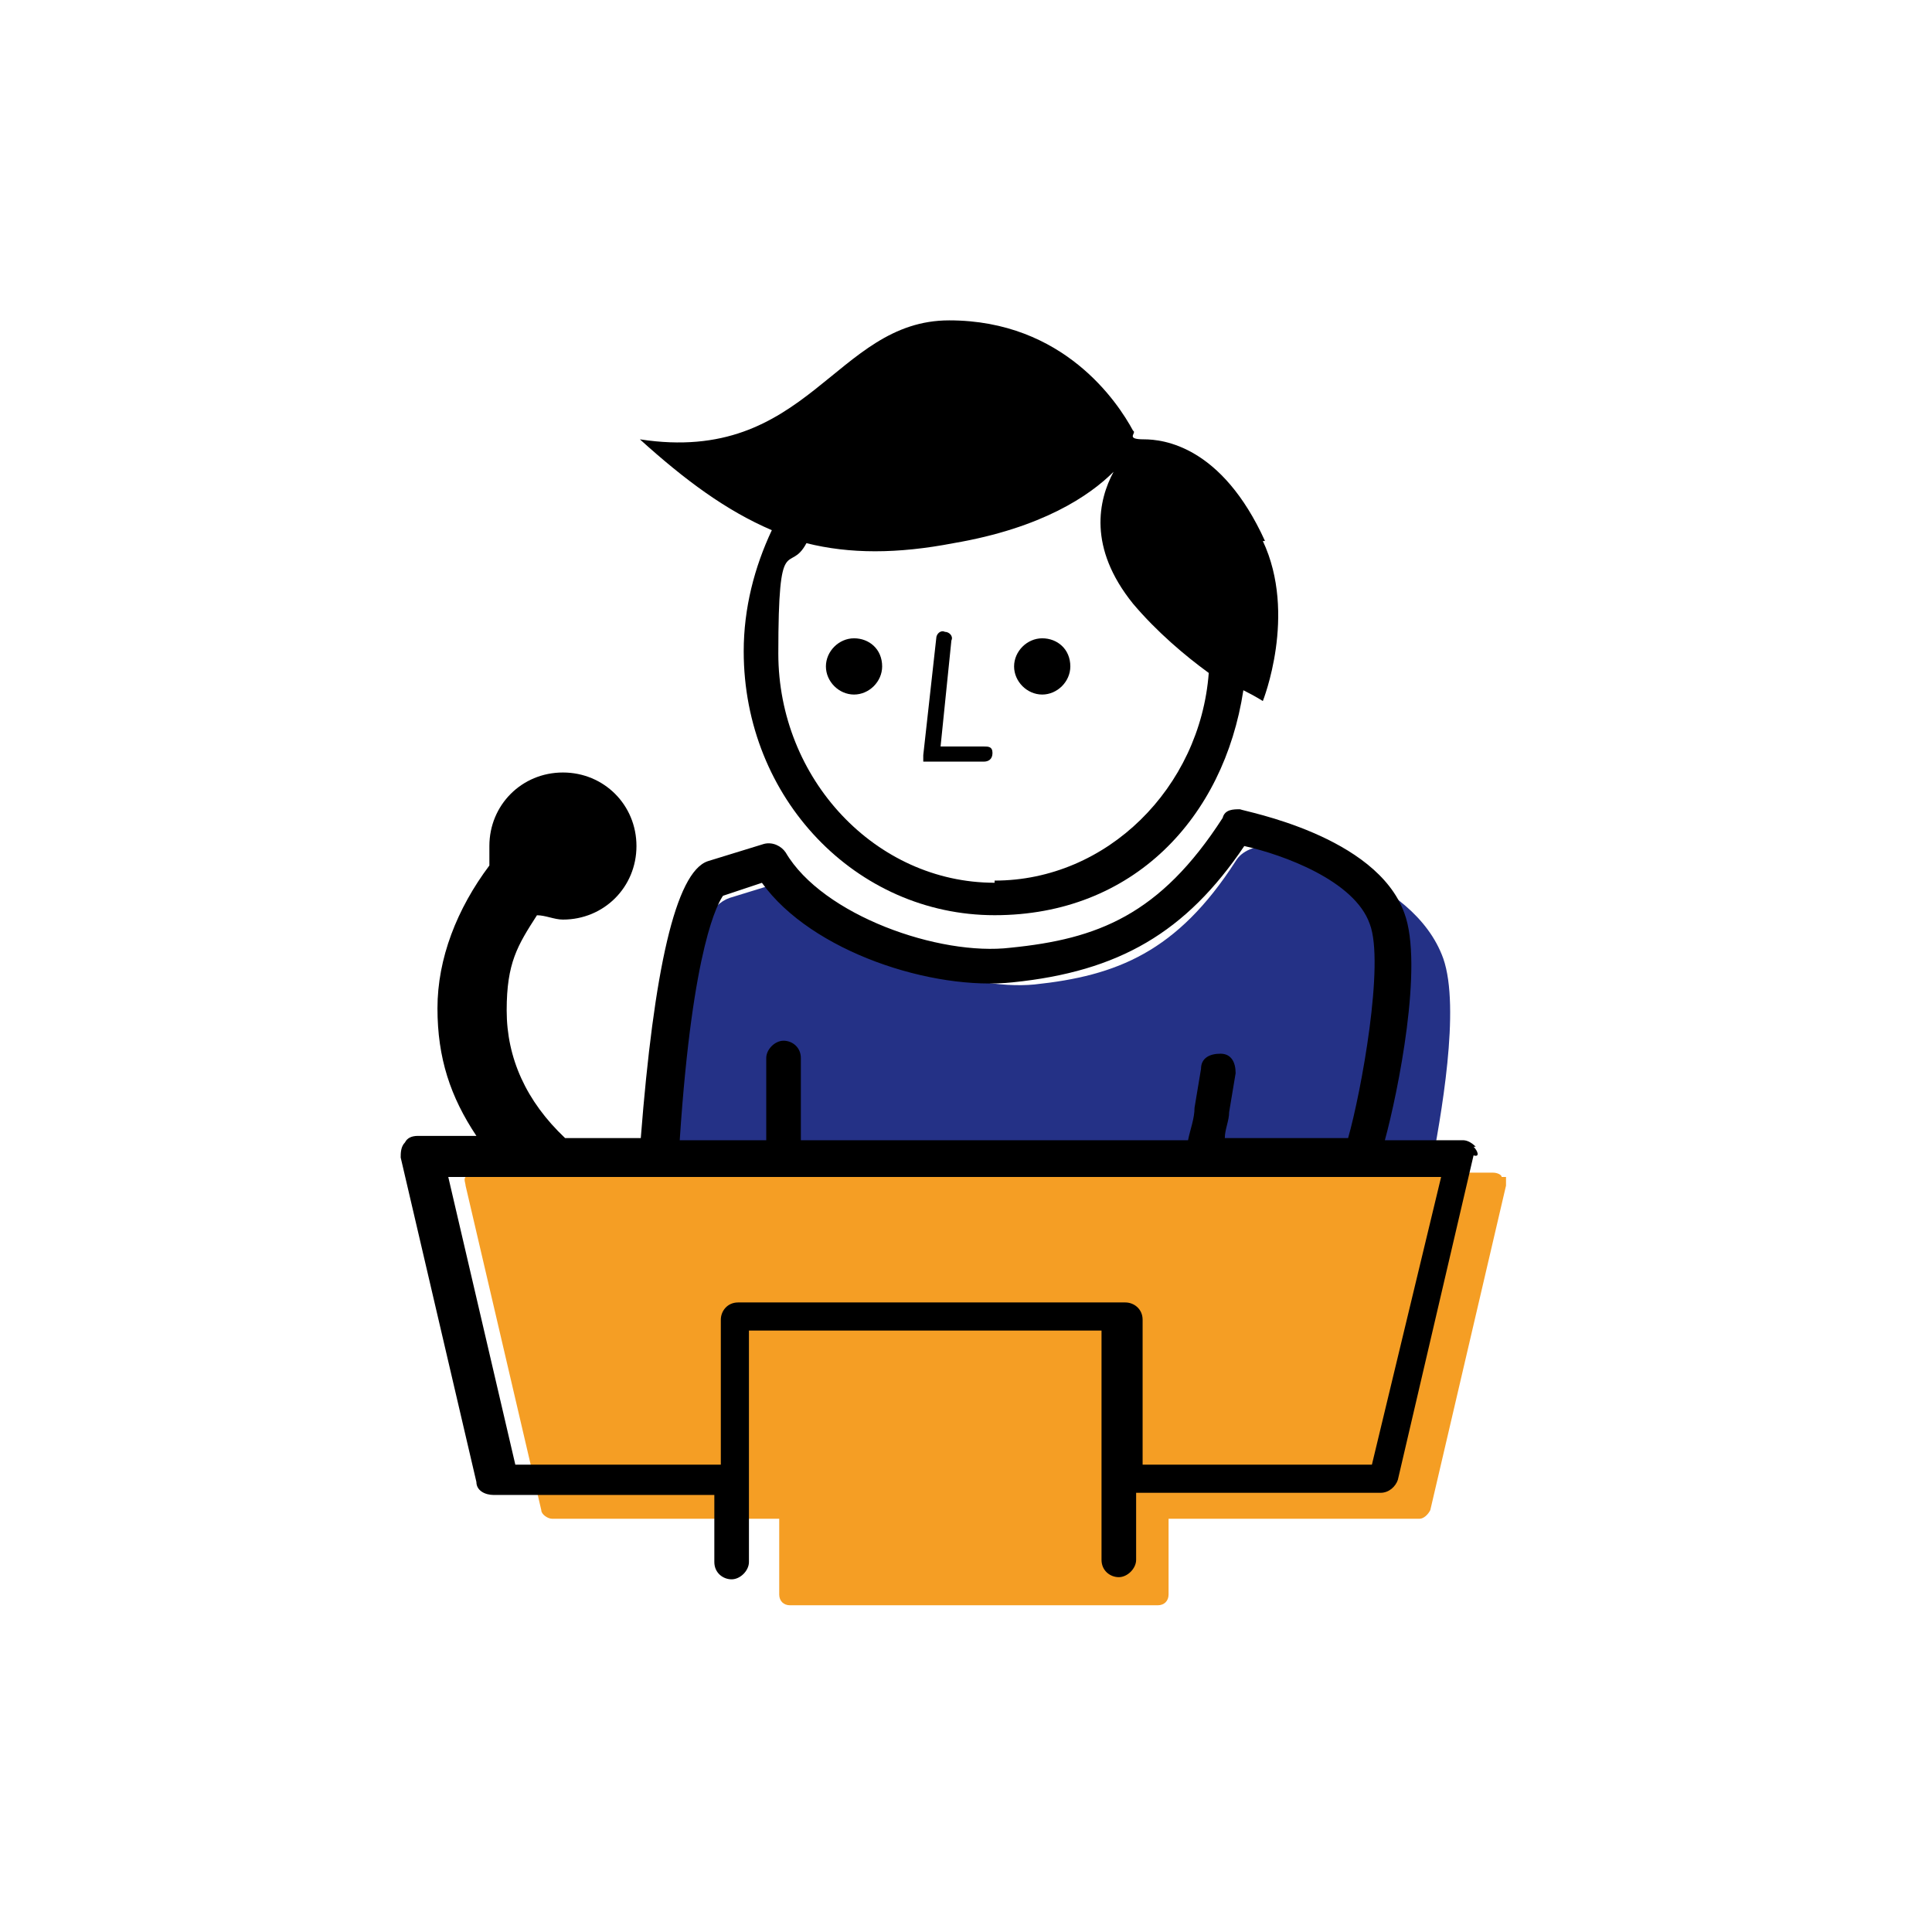
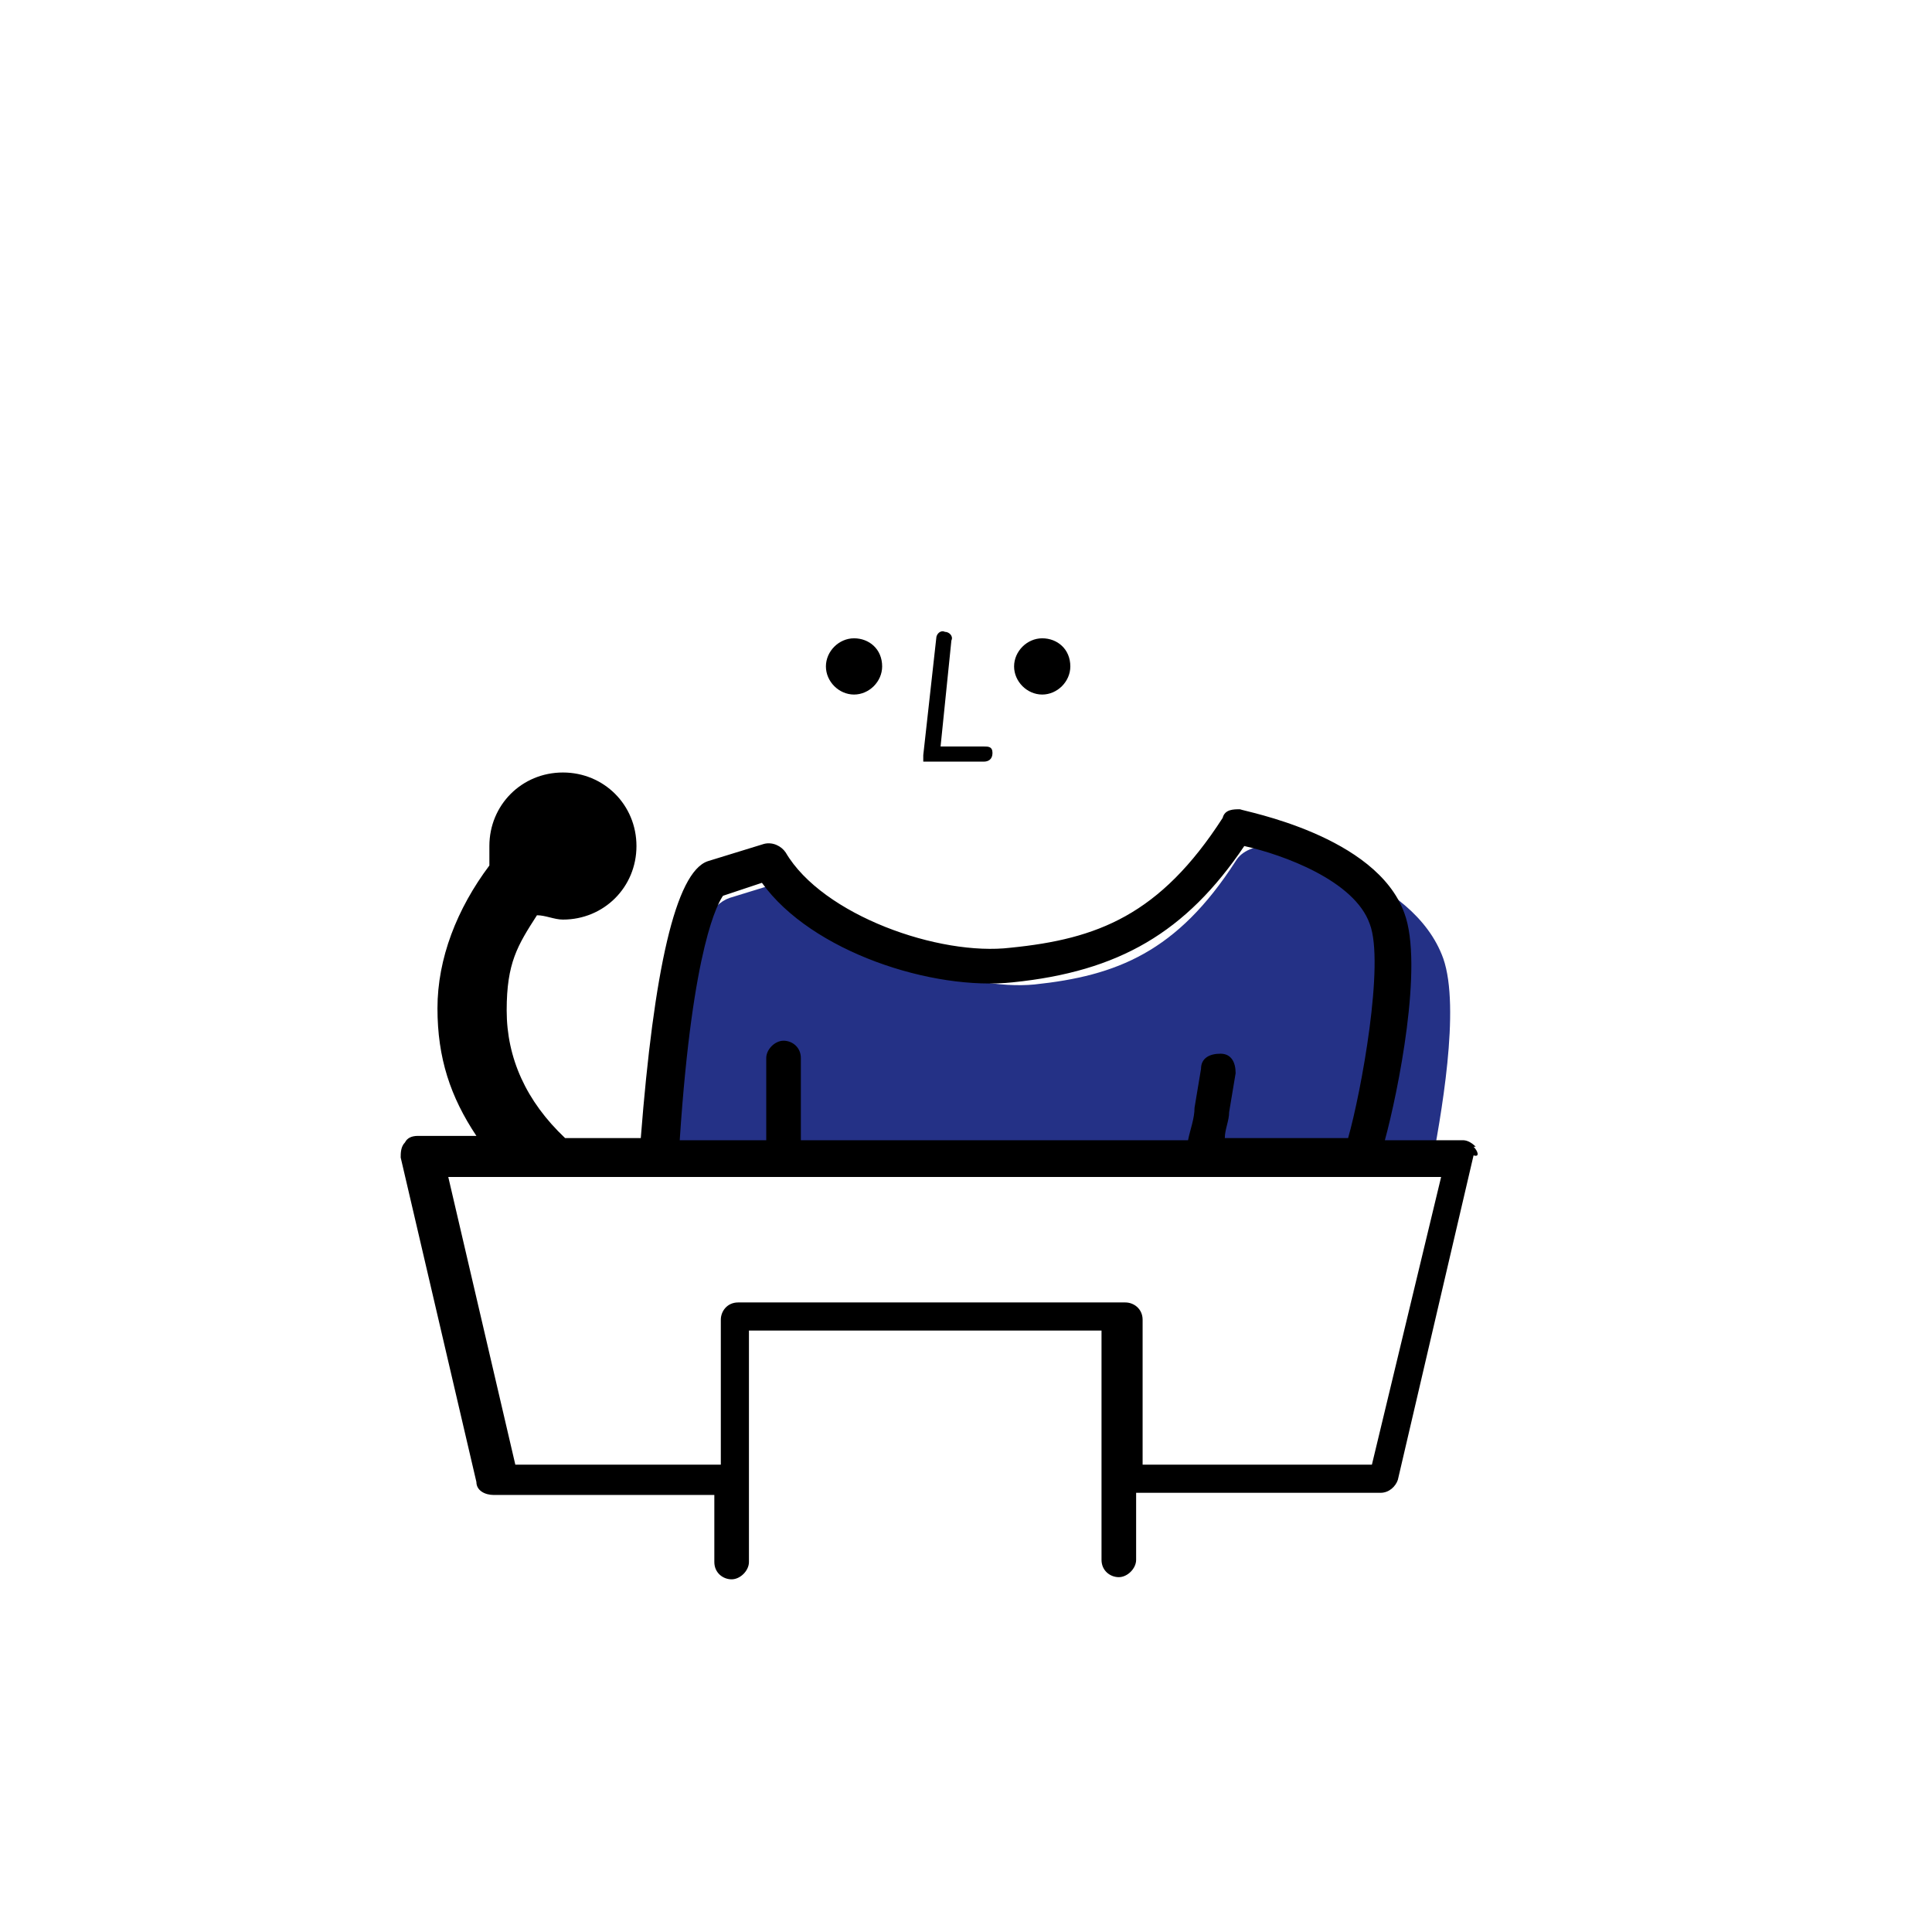
<svg xmlns="http://www.w3.org/2000/svg" xmlns:ns1="http://sodipodi.sourceforge.net/DTD/sodipodi-0.dtd" xmlns:ns2="http://www.inkscape.org/namespaces/inkscape" width="500mm" height="500mm" version="1.1" viewBox="0 0 500 500" id="svg13978" ns1:docname="rednerpult.svg" ns2:version="1.2.2 (732a01da63, 2022-12-09)">
  <defs id="defs13982" />
  <ns1:namedview id="namedview13980" pagecolor="#ffffff" bordercolor="#666666" borderopacity="1.0" ns2:showpageshadow="2" ns2:pageopacity="0.0" ns2:pagecheckerboard="0" ns2:deskcolor="#d1d1d1" ns2:document-units="mm" showgrid="false" ns2:zoom="0.12488333" ns2:cx="92.085947" ns2:cy="944.88189" ns2:window-width="1920" ns2:window-height="1027" ns2:window-x="1912" ns2:window-y="-8" ns2:window-maximized="1" ns2:current-layer="g13960" />
  <g id="g13976">
    <g transform="matrix(5.598 0 0 5.598 -6456.6 -442.73)" id="g13960">
      <path class="st7" d="m1220.1 123.4c-1.4-3.9-7.4-5.1-8.1-5.2-.6 0-1.2.2-1.5.7-2.7 4.2-5.5 5.3-9.3 5.7-3.1.3-8.2-1.5-9.8-4.1-.4-.6-1.1-.9-1.7-.7l-2.6.8c-1.7.6-2.9 4.8-3.5 12.7h35.9c.5-2.6 1.4-7.6.6-9.9z" style="fill:#243186;fill-opacity:1" id="path13956" />
-       <path class="st8" d="m1222.8 133.5c0-.1-.2-.2-.4-.2h-47.1c-.2 0-.3.1-.4.2s0 .3 0 .4l3.5 15c0 .2.3.4.5.4h10.5v3.5c0 .3.2.5.5.5h17c.3 0 .5-.2.5-.5v-3.5h11.6c.2 0 .4-.2.5-.4l3.5-15v-.4z" style="fill:#f59e24;fill-opacity:1" id="path13958" />
    </g>
    <path d="m228.3 172.47c0 3.918-3.359 7.277-7.277 7.277-3.918 0-7.277-3.359-7.277-7.277 0-3.918 3.359-7.277 7.277-7.277 3.918 0 7.277 2.799 7.277 7.277z" style="stroke-width:5.598" id="path13962" />
    <path d="m277 172.47c0 3.918-3.359 7.277-7.277 7.277-3.918 0-7.277-3.359-7.277-7.277 0-3.918 3.359-7.277 7.277-7.277 3.918 0 7.277 2.799 7.277 7.277z" style="stroke-width:5.598" id="path13964" />
-     <path d="m327.38 140.01c-11.196-24.63-26.31-26.31-31.348-26.31-5.038 0-1.68-1.68-2.799-2.239-3.918-7.277-17.913-28.549-47.582-28.549s-36.386 37.506-80.049 30.788c11.756 10.636 22.391 18.473 34.147 23.511-4.478 9.516-7.277 20.152-7.277 31.348 0 38.065 29.109 68.294 64.935 68.294 35.826 0 59.337-25.19 64.375-58.218 3.359 1.68 5.038 2.799 5.038 2.799s8.957-22.391 0-41.424zm-69.973 88.446c-30.788 0-55.979-26.87-55.979-59.337 0-32.468 2.799-20.152 7.277-28.549 11.196 2.799 23.511 2.799 38.065 0 22.951-3.918 35.266-12.315 41.424-18.473-3.918 7.277-6.717 19.592 5.038 34.147 6.158 7.277 13.435 13.435 19.592 17.913-2.239 29.669-26.31 53.739-55.419 53.739z" style="stroke-width:5.598" id="path13966" />
    <path d="m240.62 197.11h-1.68v-1.68l3.359-30.228c0-1.119 1.119-2.239 2.239-1.68 1.119 0 2.239 1.119 1.68 2.239l-2.799 27.429h11.196c1.119 0 2.239 0 2.239 1.68s-1.119 2.239-2.239 2.239z" style="stroke-width:5.598" id="path13968" />
    <g transform="matrix(5.598 0 0 5.598 -6456.6 -442.73)" id="g13974">
-       <path class="st0" d="m1189.6 134.8c-.5 0-.8-.4-.8-.8v-.5h-4.1c0 1.9-.2 4.1-.3 6.6 0 .4-.4.8-.8.8-.5 0-.8-.4-.8-.8 0-2.4 0-4.6.3-6.6h-2.3c0 .4 0 .7-.3 1.1s-.7.6-1.2.6-.7-.1-.9-.3c-.5-.4-.9-.8-1.4-1.3h-3l3.1 13.3h9.5v-6.7c0-.5.4-.8.8-.8h17.9c.5 0 .8.4.8.8v6.7h10.7l3.1-13.3h-29.5v.5c0 .3-.4.7-.8.7z" style="fill:none" id="path13970" />
      <path d="m1221.6 132.1c-.2-.2-.4-.3-.6-.3h-3.6c.6-2.2 1.8-8.1.9-10.5-1.3-3.6-7.4-4.7-7.6-4.8-.3 0-.7 0-.8.4-2.9 4.5-5.8 5.6-9.8 6-3.3.4-8.7-1.5-10.4-4.4-.2-.3-.6-.5-1-.4l-2.6.8c-1.5.5-2.5 5.1-3.1 12.8h-3.5c-1.8-1.7-2.7-3.7-2.7-5.9s.5-3 1.4-4.4c.4 0 .8.2 1.2.2 1.9 0 3.4-1.5 3.4-3.4s-1.5-3.4-3.4-3.4-3.4 1.5-3.4 3.4v.9c-1.5 2-2.4 4.3-2.4 6.6s.6 4.1 1.8 5.9h-2.7c-.3 0-.5.1-.6.3-.2.2-.2.5-.2.7l3.5 15c0 .4.4.6.8.6h10.2v3.1c0 .5.4.8.8.8s.8-.4.8-.8v-10.7h16.3v10.6c0 .5.4.8.8.8s.8-.4.8-.8v-3.1h11.3c.4 0 .7-.3.8-.6l3.5-15c.3.1.2-.2 0-.4zm-34.8-11.6 1.8-.6c2.3 3.2 7.9 5 11.6 4.6 4.9-.5 8-2.3 10.7-6.3 1.8.4 5.1 1.6 5.8 3.6.7 1.8-.4 7.8-1 9.9h-5.7c0-.4.2-.8.2-1.2l.3-1.8c0-.5-.2-.9-.7-.9s-.9.2-.9.7l-.3 1.8c0 .5-.2 1-.3 1.5h-17.9v-3.8c0-.5-.4-.8-.8-.8s-.8.4-.8.8v3.8h-4c.6-9.1 1.8-11 2-11.3zm30 26.3h-10.6v-6.7c0-.5-.4-.8-.8-.8h-17.9c-.5 0-.8.4-.8.8v6.7h-9.5l-3.1-13.3h45.9z" id="path13972" />
    </g>
  </g>
</svg>